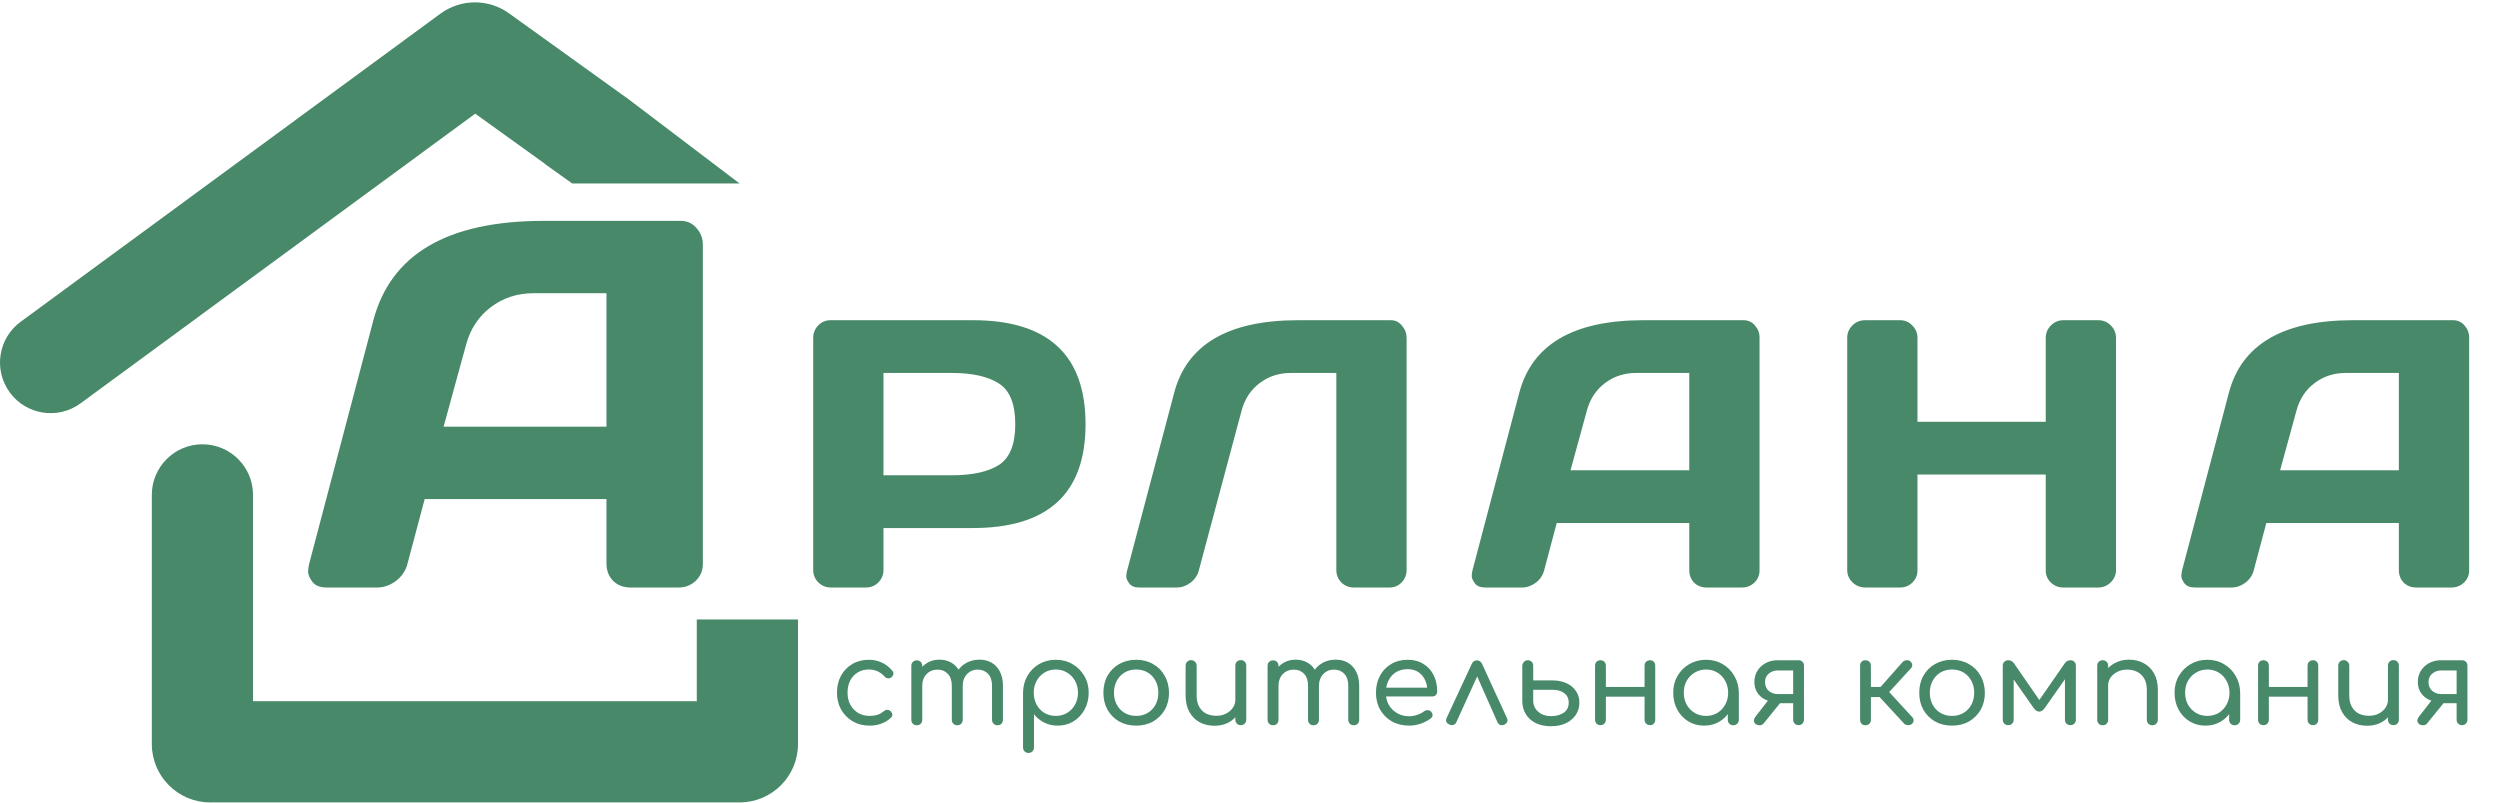
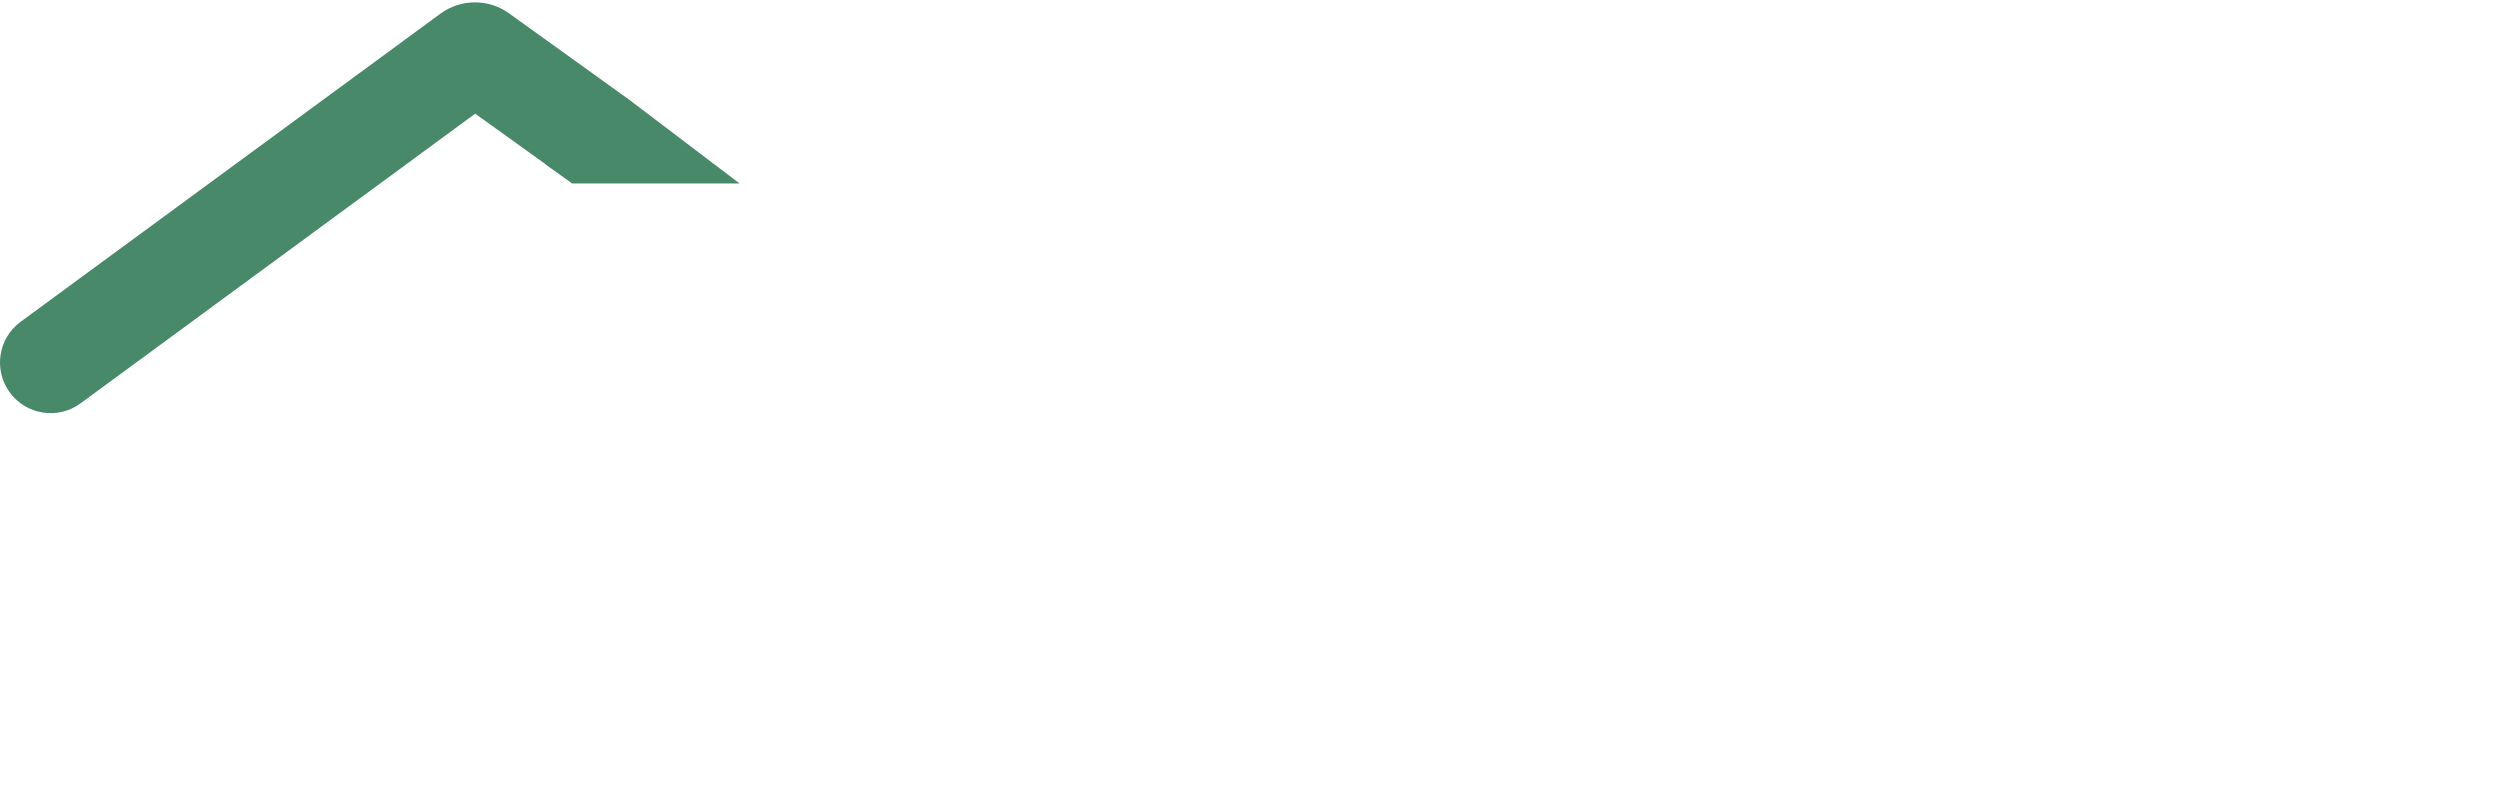
<svg xmlns="http://www.w3.org/2000/svg" width="844" height="271" viewBox="0 0 844 271" fill="none">
-   <path d="M293.54 244.974C291.43 244.974 289.547 244.493 287.891 243.532C286.235 242.544 284.927 241.221 283.965 239.566C283.03 237.883 282.563 235.987 282.563 233.877C282.563 231.713 283.017 229.79 283.925 228.108C284.86 226.425 286.129 225.116 287.731 224.181C289.334 223.22 291.19 222.739 293.3 222.739C294.876 222.739 296.331 223.046 297.667 223.661C299.002 224.275 300.191 225.196 301.232 226.425C301.579 226.799 301.7 227.199 301.593 227.627C301.513 228.054 301.246 228.428 300.792 228.749C300.471 228.989 300.097 229.069 299.67 228.989C299.242 228.909 298.869 228.682 298.548 228.308C297.132 226.786 295.383 226.024 293.3 226.024C291.884 226.024 290.629 226.358 289.534 227.026C288.466 227.694 287.624 228.615 287.01 229.79C286.422 230.939 286.129 232.301 286.129 233.877C286.129 235.372 286.436 236.708 287.05 237.883C287.691 239.058 288.572 239.993 289.694 240.687C290.816 241.355 292.098 241.689 293.54 241.689C294.528 241.689 295.41 241.569 296.184 241.328C296.959 241.088 297.653 240.701 298.268 240.166C298.641 239.846 299.029 239.672 299.429 239.646C299.857 239.619 300.231 239.739 300.551 240.006C300.952 240.353 301.179 240.741 301.232 241.168C301.286 241.595 301.139 241.969 300.792 242.29C298.869 244.079 296.451 244.974 293.54 244.974ZM336.753 244.854C336.219 244.854 335.778 244.68 335.431 244.333C335.084 243.986 334.91 243.545 334.91 243.011V231.513C334.91 229.75 334.456 228.401 333.548 227.467C332.667 226.532 331.518 226.064 330.103 226.064C328.607 226.064 327.378 226.585 326.417 227.627C325.482 228.642 325.015 229.964 325.015 231.593H321.89C321.917 229.83 322.304 228.281 323.052 226.946C323.8 225.61 324.841 224.569 326.177 223.821C327.512 223.073 329.021 222.699 330.704 222.699C332.253 222.699 333.615 223.046 334.79 223.741C335.992 224.435 336.927 225.45 337.594 226.786C338.262 228.094 338.596 229.67 338.596 231.513V243.011C338.596 243.545 338.422 243.986 338.075 244.333C337.755 244.68 337.314 244.854 336.753 244.854ZM309.51 244.854C308.976 244.854 308.536 244.68 308.188 244.333C307.841 243.986 307.668 243.545 307.668 243.011V224.782C307.668 224.221 307.841 223.781 308.188 223.46C308.536 223.113 308.976 222.939 309.51 222.939C310.071 222.939 310.512 223.113 310.833 223.46C311.18 223.781 311.353 224.221 311.353 224.782V243.011C311.353 243.545 311.18 243.986 310.833 244.333C310.512 244.68 310.071 244.854 309.51 244.854ZM323.172 244.854C322.638 244.854 322.197 244.68 321.85 244.333C321.503 243.986 321.329 243.545 321.329 243.011V231.513C321.329 229.75 320.875 228.401 319.967 227.467C319.085 226.532 317.937 226.064 316.521 226.064C315.026 226.064 313.784 226.572 312.796 227.587C311.834 228.602 311.353 229.897 311.353 231.473H308.95C308.976 229.763 309.337 228.254 310.031 226.946C310.752 225.61 311.727 224.569 312.956 223.821C314.184 223.073 315.573 222.699 317.122 222.699C318.671 222.699 320.034 223.046 321.209 223.741C322.411 224.435 323.345 225.45 324.013 226.786C324.681 228.094 325.015 229.67 325.015 231.513V243.011C325.015 243.545 324.841 243.986 324.494 244.333C324.173 244.68 323.733 244.854 323.172 244.854ZM347.226 254.188C346.692 254.188 346.251 254.015 345.904 253.668C345.556 253.32 345.383 252.88 345.383 252.346V233.796C345.41 231.713 345.904 229.83 346.865 228.148C347.853 226.465 349.175 225.143 350.831 224.181C352.487 223.22 354.357 222.739 356.44 222.739C358.55 222.739 360.433 223.233 362.089 224.221C363.772 225.183 365.094 226.505 366.055 228.188C367.043 229.844 367.538 231.74 367.538 233.877C367.538 235.987 367.07 237.883 366.135 239.566C365.227 241.248 363.985 242.57 362.41 243.532C360.834 244.493 359.058 244.974 357.081 244.974C355.399 244.974 353.876 244.627 352.514 243.932C351.152 243.238 350.003 242.303 349.069 241.128V252.346C349.069 252.88 348.895 253.32 348.548 253.668C348.227 254.015 347.787 254.188 347.226 254.188ZM356.44 241.689C357.856 241.689 359.124 241.355 360.246 240.687C361.395 239.993 362.289 239.058 362.93 237.883C363.598 236.681 363.932 235.346 363.932 233.877C363.932 232.381 363.598 231.046 362.93 229.87C362.289 228.668 361.395 227.734 360.246 227.066C359.124 226.372 357.856 226.024 356.44 226.024C355.025 226.024 353.743 226.372 352.594 227.066C351.472 227.76 350.591 228.695 349.95 229.87C349.309 231.046 348.989 232.381 348.989 233.877C348.989 235.346 349.309 236.681 349.95 237.883C350.591 239.058 351.472 239.993 352.594 240.687C353.743 241.355 355.025 241.689 356.44 241.689ZM383.566 244.974C381.429 244.974 379.519 244.507 377.837 243.572C376.181 242.61 374.872 241.302 373.911 239.646C372.976 237.963 372.508 236.04 372.508 233.877C372.508 231.687 372.976 229.763 373.911 228.108C374.872 226.425 376.181 225.116 377.837 224.181C379.519 223.22 381.429 222.739 383.566 222.739C385.702 222.739 387.599 223.22 389.255 224.181C390.937 225.116 392.246 226.425 393.181 228.108C394.142 229.763 394.636 231.687 394.663 233.877C394.663 236.04 394.182 237.963 393.221 239.646C392.259 241.302 390.951 242.61 389.295 243.572C387.639 244.507 385.729 244.974 383.566 244.974ZM383.566 241.689C385.035 241.689 386.33 241.355 387.452 240.687C388.574 240.02 389.455 239.098 390.096 237.923C390.737 236.748 391.057 235.399 391.057 233.877C391.057 232.354 390.737 231.005 390.096 229.83C389.455 228.628 388.574 227.694 387.452 227.026C386.33 226.358 385.035 226.024 383.566 226.024C382.124 226.024 380.828 226.358 379.68 227.026C378.558 227.694 377.677 228.628 377.036 229.83C376.395 231.005 376.074 232.354 376.074 233.877C376.074 235.399 376.395 236.748 377.036 237.923C377.677 239.098 378.558 240.02 379.68 240.687C380.828 241.355 382.124 241.689 383.566 241.689ZM410.038 245.014C408.169 245.014 406.5 244.627 405.031 243.852C403.562 243.051 402.4 241.889 401.545 240.367C400.69 238.844 400.263 236.988 400.263 234.798V224.702C400.263 224.195 400.437 223.767 400.784 223.42C401.158 223.046 401.599 222.859 402.106 222.859C402.64 222.859 403.081 223.046 403.428 223.42C403.802 223.767 403.989 224.195 403.989 224.702V234.798C403.989 236.347 404.283 237.629 404.87 238.644C405.458 239.659 406.246 240.42 407.234 240.928C408.249 241.408 409.384 241.649 410.639 241.649C411.868 241.649 412.95 241.408 413.884 240.928C414.846 240.447 415.607 239.806 416.168 239.005C416.756 238.177 417.049 237.255 417.049 236.24H419.453C419.4 237.896 418.959 239.392 418.131 240.727C417.33 242.063 416.221 243.118 414.806 243.892C413.39 244.64 411.801 245.014 410.038 245.014ZM418.892 244.814C418.358 244.814 417.917 244.64 417.57 244.293C417.223 243.946 417.049 243.505 417.049 242.971V224.702C417.049 224.168 417.223 223.727 417.57 223.38C417.917 223.033 418.358 222.859 418.892 222.859C419.426 222.859 419.867 223.033 420.214 223.38C420.562 223.727 420.735 224.168 420.735 224.702V242.971C420.735 243.505 420.562 243.946 420.214 244.293C419.867 244.64 419.426 244.814 418.892 244.814ZM457.019 244.854C456.485 244.854 456.045 244.68 455.697 244.333C455.35 243.986 455.177 243.545 455.177 243.011V231.513C455.177 229.75 454.723 228.401 453.814 227.467C452.933 226.532 451.785 226.064 450.369 226.064C448.873 226.064 447.645 226.585 446.683 227.627C445.748 228.642 445.281 229.964 445.281 231.593H442.156C442.183 229.83 442.57 228.281 443.318 226.946C444.066 225.61 445.107 224.569 446.443 223.821C447.778 223.073 449.287 222.699 450.97 222.699C452.519 222.699 453.881 223.046 455.056 223.741C456.258 224.435 457.193 225.45 457.861 226.786C458.529 228.094 458.862 229.67 458.862 231.513V243.011C458.862 243.545 458.689 243.986 458.342 244.333C458.021 244.68 457.58 244.854 457.019 244.854ZM429.777 244.854C429.243 244.854 428.802 244.68 428.455 244.333C428.108 243.986 427.934 243.545 427.934 243.011V224.782C427.934 224.221 428.108 223.781 428.455 223.46C428.802 223.113 429.243 222.939 429.777 222.939C430.338 222.939 430.778 223.113 431.099 223.46C431.446 223.781 431.62 224.221 431.62 224.782V243.011C431.62 243.545 431.446 243.986 431.099 244.333C430.778 244.68 430.338 244.854 429.777 244.854ZM443.438 244.854C442.904 244.854 442.463 244.68 442.116 244.333C441.769 243.986 441.595 243.545 441.595 243.011V231.513C441.595 229.75 441.141 228.401 440.233 227.467C439.352 226.532 438.203 226.064 436.788 226.064C435.292 226.064 434.05 226.572 433.062 227.587C432.1 228.602 431.62 229.897 431.62 231.473H429.216C429.243 229.763 429.603 228.254 430.298 226.946C431.019 225.61 431.994 224.569 433.222 223.821C434.451 223.073 435.84 222.699 437.389 222.699C438.938 222.699 440.3 223.046 441.475 223.741C442.677 224.435 443.612 225.45 444.28 226.786C444.947 228.094 445.281 229.67 445.281 231.513V243.011C445.281 243.545 445.107 243.986 444.76 244.333C444.44 244.68 443.999 244.854 443.438 244.854ZM475.825 244.974C473.608 244.974 471.645 244.507 469.936 243.572C468.253 242.61 466.931 241.302 465.97 239.646C465.008 237.963 464.527 236.04 464.527 233.877C464.527 231.687 464.982 229.763 465.89 228.108C466.798 226.425 468.053 225.116 469.655 224.181C471.258 223.22 473.114 222.739 475.224 222.739C477.281 222.739 479.057 223.207 480.553 224.141C482.048 225.049 483.197 226.318 483.998 227.947C484.799 229.55 485.2 231.406 485.2 233.516C485.2 233.97 485.04 234.357 484.719 234.678C484.425 234.972 484.025 235.119 483.517 235.119H467.051V232.154H483.557L481.915 233.316C481.888 231.9 481.608 230.632 481.073 229.51C480.539 228.388 479.778 227.507 478.79 226.866C477.802 226.225 476.613 225.904 475.224 225.904C473.702 225.904 472.38 226.251 471.258 226.946C470.163 227.64 469.322 228.588 468.734 229.79C468.146 230.992 467.853 232.354 467.853 233.877C467.853 235.399 468.187 236.761 468.854 237.963C469.549 239.138 470.483 240.073 471.659 240.767C472.861 241.462 474.249 241.809 475.825 241.809C476.68 241.809 477.561 241.649 478.469 241.328C479.404 241.008 480.139 240.634 480.673 240.207C481.047 239.913 481.447 239.766 481.875 239.766C482.302 239.739 482.676 239.859 482.996 240.126C483.397 240.5 483.611 240.914 483.637 241.368C483.664 241.796 483.477 242.17 483.076 242.49C482.168 243.211 481.033 243.812 479.671 244.293C478.336 244.747 477.054 244.974 475.825 244.974ZM498.627 222.939C498.975 222.939 499.295 223.033 499.589 223.22C499.909 223.407 500.163 223.714 500.35 224.141L508.763 242.45C508.977 242.904 508.99 243.331 508.803 243.732C508.643 244.106 508.349 244.4 507.922 244.613C507.414 244.827 506.96 244.88 506.56 244.774C506.159 244.64 505.825 244.333 505.558 243.852L497.746 226.225H499.669L491.656 243.812C491.443 244.293 491.109 244.6 490.655 244.734C490.228 244.867 489.76 244.814 489.253 244.573C488.799 244.36 488.478 244.066 488.291 243.692C488.131 243.318 488.158 242.891 488.371 242.41L496.865 224.141C497.239 223.34 497.826 222.939 498.627 222.939ZM523.583 245.174C521.66 245.174 519.964 244.827 518.495 244.133C517.053 243.412 515.931 242.41 515.13 241.128C514.329 239.846 513.928 238.35 513.928 236.641V224.702C513.981 224.195 514.182 223.767 514.529 223.42C514.876 223.073 515.29 222.899 515.771 222.899C516.305 222.899 516.746 223.073 517.093 223.42C517.44 223.767 517.614 224.208 517.614 224.742V229.71H524.184C525.92 229.71 527.456 230.017 528.791 230.632C530.153 231.219 531.222 232.087 531.996 233.236C532.797 234.357 533.198 235.679 533.198 237.202C533.198 238.751 532.797 240.126 531.996 241.328C531.195 242.53 530.073 243.478 528.631 244.173C527.215 244.84 525.533 245.174 523.583 245.174ZM523.583 241.769C525.292 241.769 526.721 241.395 527.87 240.647C529.018 239.873 529.592 238.724 529.592 237.202C529.592 235.786 529.085 234.718 528.07 233.997C527.082 233.249 525.786 232.875 524.184 232.875H517.614V236.561C517.614 237.549 517.867 238.444 518.375 239.245C518.909 240.02 519.617 240.634 520.498 241.088C521.38 241.542 522.408 241.769 523.583 241.769ZM557.047 244.814C556.512 244.814 556.072 244.64 555.725 244.293C555.377 243.946 555.204 243.505 555.204 242.971V224.742C555.204 224.181 555.377 223.741 555.725 223.42C556.072 223.073 556.512 222.899 557.047 222.899C557.608 222.899 558.035 223.073 558.329 223.42C558.649 223.741 558.809 224.181 558.809 224.742V242.971C558.809 243.505 558.649 243.946 558.329 244.293C558.035 244.64 557.608 244.814 557.047 244.814ZM540.3 244.814C539.766 244.814 539.326 244.64 538.978 244.293C538.658 243.946 538.498 243.505 538.498 242.971V224.742C538.498 224.181 538.658 223.741 538.978 223.42C539.326 223.073 539.766 222.899 540.3 222.899C540.835 222.899 541.275 223.073 541.623 223.42C541.97 223.741 542.143 224.181 542.143 224.742V242.971C542.143 243.505 541.97 243.946 541.623 244.293C541.275 244.64 540.835 244.814 540.3 244.814ZM541.623 235.199V231.914H556.326V235.199H541.623ZM575.336 244.974C573.333 244.974 571.544 244.493 569.968 243.532C568.392 242.57 567.15 241.248 566.242 239.566C565.334 237.883 564.88 235.987 564.88 233.877C564.88 231.74 565.361 229.844 566.322 228.188C567.31 226.505 568.632 225.183 570.288 224.221C571.971 223.233 573.854 222.739 575.937 222.739C578.047 222.739 579.93 223.233 581.586 224.221C583.242 225.183 584.551 226.505 585.512 228.188C586.5 229.87 587.008 231.767 587.035 233.877L585.592 234.237C585.592 236.267 585.138 238.097 584.23 239.726C583.322 241.355 582.093 242.637 580.544 243.572C579.022 244.507 577.286 244.974 575.336 244.974ZM575.937 241.689C577.379 241.689 578.661 241.355 579.783 240.687C580.905 239.993 581.786 239.058 582.427 237.883C583.095 236.681 583.429 235.346 583.429 233.877C583.429 232.381 583.095 231.046 582.427 229.87C581.786 228.668 580.905 227.734 579.783 227.066C578.661 226.372 577.379 226.024 575.937 226.024C574.548 226.024 573.28 226.372 572.131 227.066C570.983 227.734 570.075 228.668 569.407 229.87C568.766 231.046 568.445 232.381 568.445 233.877C568.445 235.346 568.766 236.681 569.407 237.883C570.075 239.058 570.983 239.993 572.131 240.687C573.28 241.355 574.548 241.689 575.937 241.689ZM585.152 244.854C584.617 244.854 584.177 244.68 583.83 244.333C583.482 243.986 583.309 243.545 583.309 243.011V236.601L584.07 232.755L587.035 233.877V243.011C587.035 243.545 586.848 243.986 586.474 244.333C586.126 244.68 585.686 244.854 585.152 244.854ZM607.177 244.814C606.67 244.814 606.242 244.64 605.895 244.293C605.548 243.946 605.374 243.505 605.374 242.971V237.402H599.445V236.921C598.056 236.921 596.814 236.641 595.719 236.08C594.651 235.492 593.81 234.705 593.195 233.716C592.581 232.728 592.274 231.566 592.274 230.231C592.274 228.842 592.608 227.6 593.276 226.505C593.97 225.383 594.905 224.502 596.08 223.861C597.255 223.22 598.617 222.899 600.166 222.899H607.177C607.738 222.899 608.179 223.073 608.499 223.42C608.847 223.741 609.02 224.181 609.02 224.742V243.011C608.993 243.545 608.807 243.986 608.459 244.333C608.139 244.653 607.711 244.814 607.177 244.814ZM592.635 244.373C592.261 244.026 592.087 243.652 592.114 243.251C592.14 242.824 592.287 242.437 592.554 242.089L597.722 235.399L602.53 235.439L595.519 244.093C595.118 244.627 594.624 244.88 594.037 244.854C593.449 244.827 592.982 244.667 592.635 244.373ZM600.166 234.317H605.374V226.345H600.166C598.991 226.345 597.976 226.705 597.122 227.427C596.294 228.148 595.88 229.082 595.88 230.231C595.88 231.486 596.294 232.488 597.122 233.236C597.976 233.957 598.991 234.317 600.166 234.317ZM645.481 244.373C645.16 244.667 644.72 244.814 644.159 244.814C643.598 244.787 643.157 244.613 642.837 244.293L633.182 233.837L642.356 223.46C642.677 223.14 643.104 222.953 643.638 222.899C644.172 222.846 644.6 222.966 644.92 223.26C645.294 223.607 645.508 223.994 645.561 224.422C645.615 224.849 645.481 225.236 645.16 225.584L637.789 233.636L645.561 242.089C645.882 242.41 646.042 242.784 646.042 243.211C646.042 243.639 645.855 244.026 645.481 244.373ZM629.736 244.854C629.202 244.854 628.775 244.68 628.454 244.333C628.134 243.986 627.974 243.545 627.974 243.011V224.742C627.974 224.181 628.134 223.741 628.454 223.42C628.775 223.073 629.202 222.899 629.736 222.899C630.297 222.899 630.751 223.073 631.098 223.42C631.446 223.741 631.619 224.181 631.619 224.742V231.914H636.627V235.319H631.619V243.011C631.619 243.545 631.446 243.986 631.098 244.333C630.751 244.68 630.297 244.854 629.736 244.854ZM658.997 244.974C656.86 244.974 654.95 244.507 653.268 243.572C651.612 242.61 650.303 241.302 649.342 239.646C648.407 237.963 647.94 236.04 647.94 233.877C647.94 231.687 648.407 229.763 649.342 228.108C650.303 226.425 651.612 225.116 653.268 224.181C654.95 223.22 656.86 222.739 658.997 222.739C661.133 222.739 663.03 223.22 664.686 224.181C666.368 225.116 667.677 226.425 668.612 228.108C669.573 229.763 670.067 231.687 670.094 233.877C670.094 236.04 669.613 237.963 668.652 239.646C667.69 241.302 666.382 242.61 664.726 243.572C663.07 244.507 661.16 244.974 658.997 244.974ZM658.997 241.689C660.466 241.689 661.761 241.355 662.883 240.687C664.005 240.02 664.886 239.098 665.527 237.923C666.168 236.748 666.489 235.399 666.489 233.877C666.489 232.354 666.168 231.005 665.527 229.83C664.886 228.628 664.005 227.694 662.883 227.026C661.761 226.358 660.466 226.024 658.997 226.024C657.555 226.024 656.259 226.358 655.111 227.026C653.989 227.694 653.108 228.628 652.467 229.83C651.826 231.005 651.505 232.354 651.505 233.877C651.505 235.399 651.826 236.748 652.467 237.923C653.108 239.098 653.989 240.02 655.111 240.687C656.259 241.355 657.555 241.689 658.997 241.689ZM677.978 244.814C677.444 244.814 677.003 244.64 676.656 244.293C676.309 243.946 676.135 243.505 676.135 242.971V224.742C676.135 224.181 676.309 223.741 676.656 223.42C677.003 223.073 677.444 222.899 677.978 222.899C678.779 222.899 679.447 223.273 679.981 224.021L688.474 236.32L697.008 224.021C697.515 223.273 698.169 222.899 698.971 222.899C699.532 222.899 699.972 223.073 700.293 223.42C700.64 223.741 700.814 224.181 700.814 224.742V242.971C700.814 243.505 700.64 243.946 700.293 244.293C699.972 244.64 699.532 244.814 698.971 244.814C698.41 244.814 697.956 244.64 697.609 244.293C697.288 243.946 697.128 243.505 697.128 242.971V227.507L698.169 227.827L690.317 239.005C689.73 239.833 689.089 240.247 688.394 240.247C687.726 240.22 687.112 239.806 686.551 239.005L678.779 227.907L679.821 227.587V242.971C679.821 243.505 679.647 243.946 679.3 244.293C678.979 244.64 678.539 244.814 677.978 244.814ZM726.65 244.854C726.116 244.854 725.662 244.68 725.288 244.333C724.941 243.959 724.767 243.518 724.767 243.011V232.915C724.767 231.339 724.473 230.057 723.886 229.069C723.298 228.054 722.51 227.306 721.522 226.826C720.534 226.318 719.399 226.064 718.117 226.064C716.915 226.064 715.833 226.305 714.871 226.786C713.91 227.266 713.135 227.907 712.548 228.709C711.987 229.51 711.707 230.431 711.707 231.473H709.303C709.329 229.79 709.757 228.295 710.585 226.986C711.413 225.65 712.534 224.609 713.95 223.861C715.366 223.086 716.955 222.699 718.717 222.699C720.587 222.699 722.256 223.1 723.725 223.901C725.194 224.676 726.356 225.824 727.211 227.346C728.065 228.869 728.493 230.725 728.493 232.915V243.011C728.493 243.518 728.306 243.959 727.932 244.333C727.585 244.68 727.157 244.854 726.65 244.854ZM709.864 244.854C709.329 244.854 708.889 244.68 708.542 244.333C708.194 243.986 708.021 243.545 708.021 243.011V224.742C708.021 224.181 708.194 223.741 708.542 223.42C708.889 223.073 709.329 222.899 709.864 222.899C710.425 222.899 710.865 223.073 711.186 223.42C711.533 223.741 711.707 224.181 711.707 224.742V243.011C711.707 243.545 711.533 243.986 711.186 244.333C710.865 244.68 710.425 244.854 709.864 244.854ZM744.585 244.974C742.582 244.974 740.793 244.493 739.217 243.532C737.641 242.57 736.399 241.248 735.491 239.566C734.583 237.883 734.129 235.987 734.129 233.877C734.129 231.74 734.61 229.844 735.571 228.188C736.56 226.505 737.882 225.183 739.538 224.221C741.22 223.233 743.103 222.739 745.186 222.739C747.296 222.739 749.179 223.233 750.835 224.221C752.491 225.183 753.8 226.505 754.761 228.188C755.75 229.87 756.257 231.767 756.284 233.877L754.842 234.237C754.842 236.267 754.387 238.097 753.479 239.726C752.571 241.355 751.343 242.637 749.794 243.572C748.271 244.507 746.535 244.974 744.585 244.974ZM745.186 241.689C746.629 241.689 747.911 241.355 749.032 240.687C750.154 239.993 751.036 239.058 751.677 237.883C752.344 236.681 752.678 235.346 752.678 233.877C752.678 232.381 752.344 231.046 751.677 229.87C751.036 228.668 750.154 227.734 749.032 227.066C747.911 226.372 746.629 226.024 745.186 226.024C743.798 226.024 742.529 226.372 741.38 227.066C740.232 227.734 739.324 228.668 738.656 229.87C738.015 231.046 737.695 232.381 737.695 233.877C737.695 235.346 738.015 236.681 738.656 237.883C739.324 239.058 740.232 239.993 741.38 240.687C742.529 241.355 743.798 241.689 745.186 241.689ZM754.401 244.854C753.867 244.854 753.426 244.68 753.079 244.333C752.732 243.986 752.558 243.545 752.558 243.011V236.601L753.319 232.755L756.284 233.877V243.011C756.284 243.545 756.097 243.986 755.723 244.333C755.376 244.68 754.935 244.854 754.401 244.854ZM780.874 244.814C780.339 244.814 779.899 244.64 779.551 244.293C779.204 243.946 779.031 243.505 779.031 242.971V224.742C779.031 224.181 779.204 223.741 779.551 223.42C779.899 223.073 780.339 222.899 780.874 222.899C781.434 222.899 781.862 223.073 782.156 223.42C782.476 223.741 782.636 224.181 782.636 224.742V242.971C782.636 243.505 782.476 243.946 782.156 244.293C781.862 244.64 781.434 244.814 780.874 244.814ZM764.127 244.814C763.593 244.814 763.152 244.64 762.805 244.293C762.485 243.946 762.324 243.505 762.324 242.971V224.742C762.324 224.181 762.485 223.741 762.805 223.42C763.152 223.073 763.593 222.899 764.127 222.899C764.661 222.899 765.102 223.073 765.449 223.42C765.797 223.741 765.97 224.181 765.97 224.742V242.971C765.97 243.505 765.797 243.946 765.449 244.293C765.102 244.64 764.661 244.814 764.127 244.814ZM765.449 235.199V231.914H780.152V235.199H765.449ZM799.163 245.014C797.294 245.014 795.624 244.627 794.155 243.852C792.686 243.051 791.524 241.889 790.67 240.367C789.815 238.844 789.388 236.988 789.388 234.798V224.702C789.388 224.195 789.561 223.767 789.909 223.42C790.283 223.046 790.723 222.859 791.231 222.859C791.765 222.859 792.206 223.046 792.553 223.42C792.927 223.767 793.114 224.195 793.114 224.702V234.798C793.114 236.347 793.407 237.629 793.995 238.644C794.583 239.659 795.37 240.42 796.359 240.928C797.374 241.408 798.509 241.649 799.764 241.649C800.993 241.649 802.074 241.408 803.009 240.928C803.971 240.447 804.732 239.806 805.293 239.005C805.88 238.177 806.174 237.255 806.174 236.24H808.578C808.524 237.896 808.084 239.392 807.256 240.727C806.455 242.063 805.346 243.118 803.931 243.892C802.515 244.64 800.926 245.014 799.163 245.014ZM808.017 244.814C807.483 244.814 807.042 244.64 806.695 244.293C806.348 243.946 806.174 243.505 806.174 242.971V224.702C806.174 224.168 806.348 223.727 806.695 223.38C807.042 223.033 807.483 222.859 808.017 222.859C808.551 222.859 808.992 223.033 809.339 223.38C809.686 223.727 809.86 224.168 809.86 224.702V242.971C809.86 243.505 809.686 243.946 809.339 244.293C808.992 244.64 808.551 244.814 808.017 244.814ZM831.161 244.814C830.653 244.814 830.226 244.64 829.879 244.293C829.531 243.946 829.358 243.505 829.358 242.971V237.402H823.429V236.921C822.04 236.921 820.798 236.641 819.703 236.08C818.634 235.492 817.793 234.705 817.179 233.716C816.564 232.728 816.257 231.566 816.257 230.231C816.257 228.842 816.591 227.6 817.259 226.505C817.953 225.383 818.888 224.502 820.063 223.861C821.238 223.22 822.601 222.899 824.15 222.899H831.161C831.722 222.899 832.162 223.073 832.483 223.42C832.83 223.741 833.004 224.181 833.004 224.742V243.011C832.977 243.545 832.79 243.986 832.443 244.333C832.122 244.653 831.695 244.814 831.161 244.814ZM816.618 244.373C816.244 244.026 816.07 243.652 816.097 243.251C816.124 242.824 816.271 242.437 816.538 242.089L821.706 235.399L826.513 235.439L819.502 244.093C819.102 244.627 818.608 244.88 818.02 244.854C817.433 244.827 816.965 244.667 816.618 244.373ZM824.15 234.317H829.358V226.345H824.15C822.975 226.345 821.96 226.705 821.105 227.427C820.277 228.148 819.863 229.082 819.863 230.231C819.863 231.486 820.277 232.488 821.105 233.236C821.96 233.957 822.975 234.317 824.15 234.317Z" fill="#478969" />
-   <path d="M104.357 190.402L126.022 108.229C131.892 85.844 150.996 74.623 183.336 74.566H229.861C231.99 74.566 233.745 75.371 235.126 76.983C236.565 78.594 237.284 80.464 237.284 82.593V190.402C237.284 192.647 236.478 194.546 234.867 196.099C233.256 197.595 231.328 198.344 229.084 198.344H212.856C210.497 198.344 208.54 197.595 206.987 196.099C205.491 194.546 204.743 192.589 204.743 190.23V168.478H143.372L137.588 190.23C137.013 192.589 135.718 194.546 133.704 196.099C131.69 197.595 129.561 198.344 127.317 198.344H110.312C108.068 198.344 106.457 197.711 105.479 196.445C104.5 195.121 104.011 193.97 104.011 192.992C104.069 192.014 104.184 191.15 104.357 190.402ZM149.759 144.051H204.743V98.993H180.142C174.618 98.993 169.784 100.576 165.641 103.741C161.556 106.848 158.793 111.049 157.355 116.343L149.759 144.051ZM274.536 192.428V114.077C274.536 112.441 275.103 111.036 276.235 109.861C277.368 108.686 278.753 108.099 280.389 108.099H328.406C353.789 108.099 366.48 119.804 366.48 143.215C366.48 166.584 353.789 178.268 328.406 178.268H298.262V192.428C298.262 194.064 297.674 195.47 296.499 196.644C295.367 197.777 293.982 198.344 292.346 198.344H280.515C278.878 198.344 277.473 197.777 276.298 196.644C275.124 195.47 274.536 194.064 274.536 192.428ZM298.262 160.458H321.232C328.28 160.458 333.629 159.284 337.279 156.934C340.93 154.543 342.755 149.97 342.755 143.215C342.755 136.418 340.93 131.845 337.279 129.496C333.629 127.104 328.28 125.909 321.232 125.909H298.262V160.458ZM380.408 193.057L396.393 132.642C400.672 116.322 414.58 108.141 438.117 108.099H469.583C471.051 108.099 472.289 108.707 473.296 109.924C474.345 111.141 474.869 112.525 474.869 114.077V192.428C474.869 194.064 474.303 195.47 473.17 196.644C472.079 197.777 470.716 198.344 469.079 198.344H457.059C455.423 198.344 454.018 197.777 452.843 196.644C451.71 195.47 451.144 194.064 451.144 192.428V125.909H435.788C431.761 125.909 428.237 127.062 425.216 129.37C422.237 131.635 420.223 134.698 419.174 138.558L404.763 192.428C404.343 194.148 403.399 195.574 401.931 196.707C400.462 197.798 398.91 198.344 397.274 198.344H384.499C383.03 198.344 381.939 197.882 381.226 196.959C380.555 196.036 380.219 195.26 380.219 194.631C380.261 194.001 380.324 193.477 380.408 193.057ZM497.104 192.554L512.9 132.642C517.18 116.322 531.109 108.141 554.687 108.099H588.608C590.16 108.099 591.44 108.686 592.447 109.861C593.495 111.036 594.02 112.399 594.02 113.952V192.554C594.02 194.19 593.432 195.574 592.258 196.707C591.083 197.798 589.678 198.344 588.041 198.344H576.21C574.49 198.344 573.063 197.798 571.931 196.707C570.84 195.574 570.294 194.148 570.294 192.428V176.569H525.55L521.333 192.428C520.914 194.148 519.97 195.574 518.501 196.707C517.033 197.798 515.481 198.344 513.844 198.344H501.447C499.81 198.344 498.636 197.882 497.922 196.959C497.209 195.994 496.853 195.155 496.853 194.442C496.895 193.728 496.979 193.099 497.104 192.554ZM530.207 158.759H570.294V125.909H552.359C548.331 125.909 544.807 127.062 541.786 129.37C538.807 131.635 536.794 134.698 535.745 138.558L530.207 158.759ZM623.618 192.428V114.077C623.618 112.441 624.205 111.036 625.38 109.861C626.555 108.686 628.002 108.099 629.722 108.099H641.428C643.064 108.099 644.449 108.686 645.581 109.861C646.756 111.036 647.343 112.441 647.343 114.077V142.397H690.641V114.077C690.641 112.441 691.228 111.036 692.403 109.861C693.578 108.686 694.983 108.099 696.619 108.099H708.325C710.045 108.099 711.471 108.686 712.604 109.861C713.779 111.036 714.366 112.441 714.366 114.077V192.428C714.366 194.064 713.758 195.47 712.541 196.644C711.366 197.777 709.961 198.344 708.325 198.344H696.619C694.983 198.344 693.578 197.798 692.403 196.707C691.228 195.574 690.641 194.19 690.641 192.554V160.207H647.343V192.554C647.343 194.19 646.756 195.574 645.581 196.707C644.449 197.798 643.064 198.344 641.428 198.344H629.722C628.086 198.344 626.66 197.777 625.443 196.644C624.226 195.47 623.618 194.064 623.618 192.428ZM736.664 192.554L752.46 132.642C756.74 116.322 770.669 108.141 794.247 108.099H828.168C829.72 108.099 830.999 108.686 832.006 109.861C833.055 111.036 833.58 112.399 833.58 113.952V192.554C833.58 194.19 832.992 195.574 831.818 196.707C830.643 197.798 829.237 198.344 827.601 198.344H815.77C814.05 198.344 812.623 197.798 811.491 196.707C810.4 195.574 809.854 194.148 809.854 192.428V176.569H765.11L760.893 192.428C760.474 194.148 759.53 195.574 758.061 196.707C756.593 197.798 755.04 198.344 753.404 198.344H741.007C739.37 198.344 738.196 197.882 737.482 196.959C736.769 195.994 736.413 195.155 736.413 194.442C736.454 193.728 736.538 193.099 736.664 192.554ZM769.767 158.759H809.854V125.909H791.919C787.891 125.909 784.367 127.062 781.346 129.37C778.367 131.635 776.353 134.698 775.305 138.558L769.767 158.759Z" fill="#478969" />
-   <path d="M85.421 167.076C85.421 157.64 77.772 149.992 68.337 149.992C58.902 149.992 51.253 157.64 51.253 167.076H85.421ZM51.253 167.076V251.181H85.421V167.076H51.253ZM70.965 270.893H249.689V236.726H70.965V270.893ZM269.402 251.181V209.128H235.234V251.181H269.402ZM249.689 270.893C260.576 270.893 269.402 262.068 269.402 251.181H235.234C235.234 243.198 241.706 236.726 249.689 236.726V270.893ZM51.253 251.181C51.253 262.068 60.078 270.893 70.965 270.893V236.726C78.949 236.726 85.421 243.198 85.421 251.181H51.253Z" fill="#478969" />
  <path fill-rule="evenodd" clip-rule="evenodd" d="M184.028 55.336L160.432 38.377L27.193 136.167C19.587 141.75 8.895 140.109 3.313 132.503C-2.27 124.896 -0.63 114.205 6.977 108.622L148.68 4.62C155.563 -0.432 164.915 -0.479 171.848 4.504L211.561 33.048L211.579 33.033L212.295 33.576L212.351 33.616L212.35 33.617L249.69 61.944L193.181 61.944L183.982 55.373L184.028 55.336Z" fill="#478969" />
</svg>